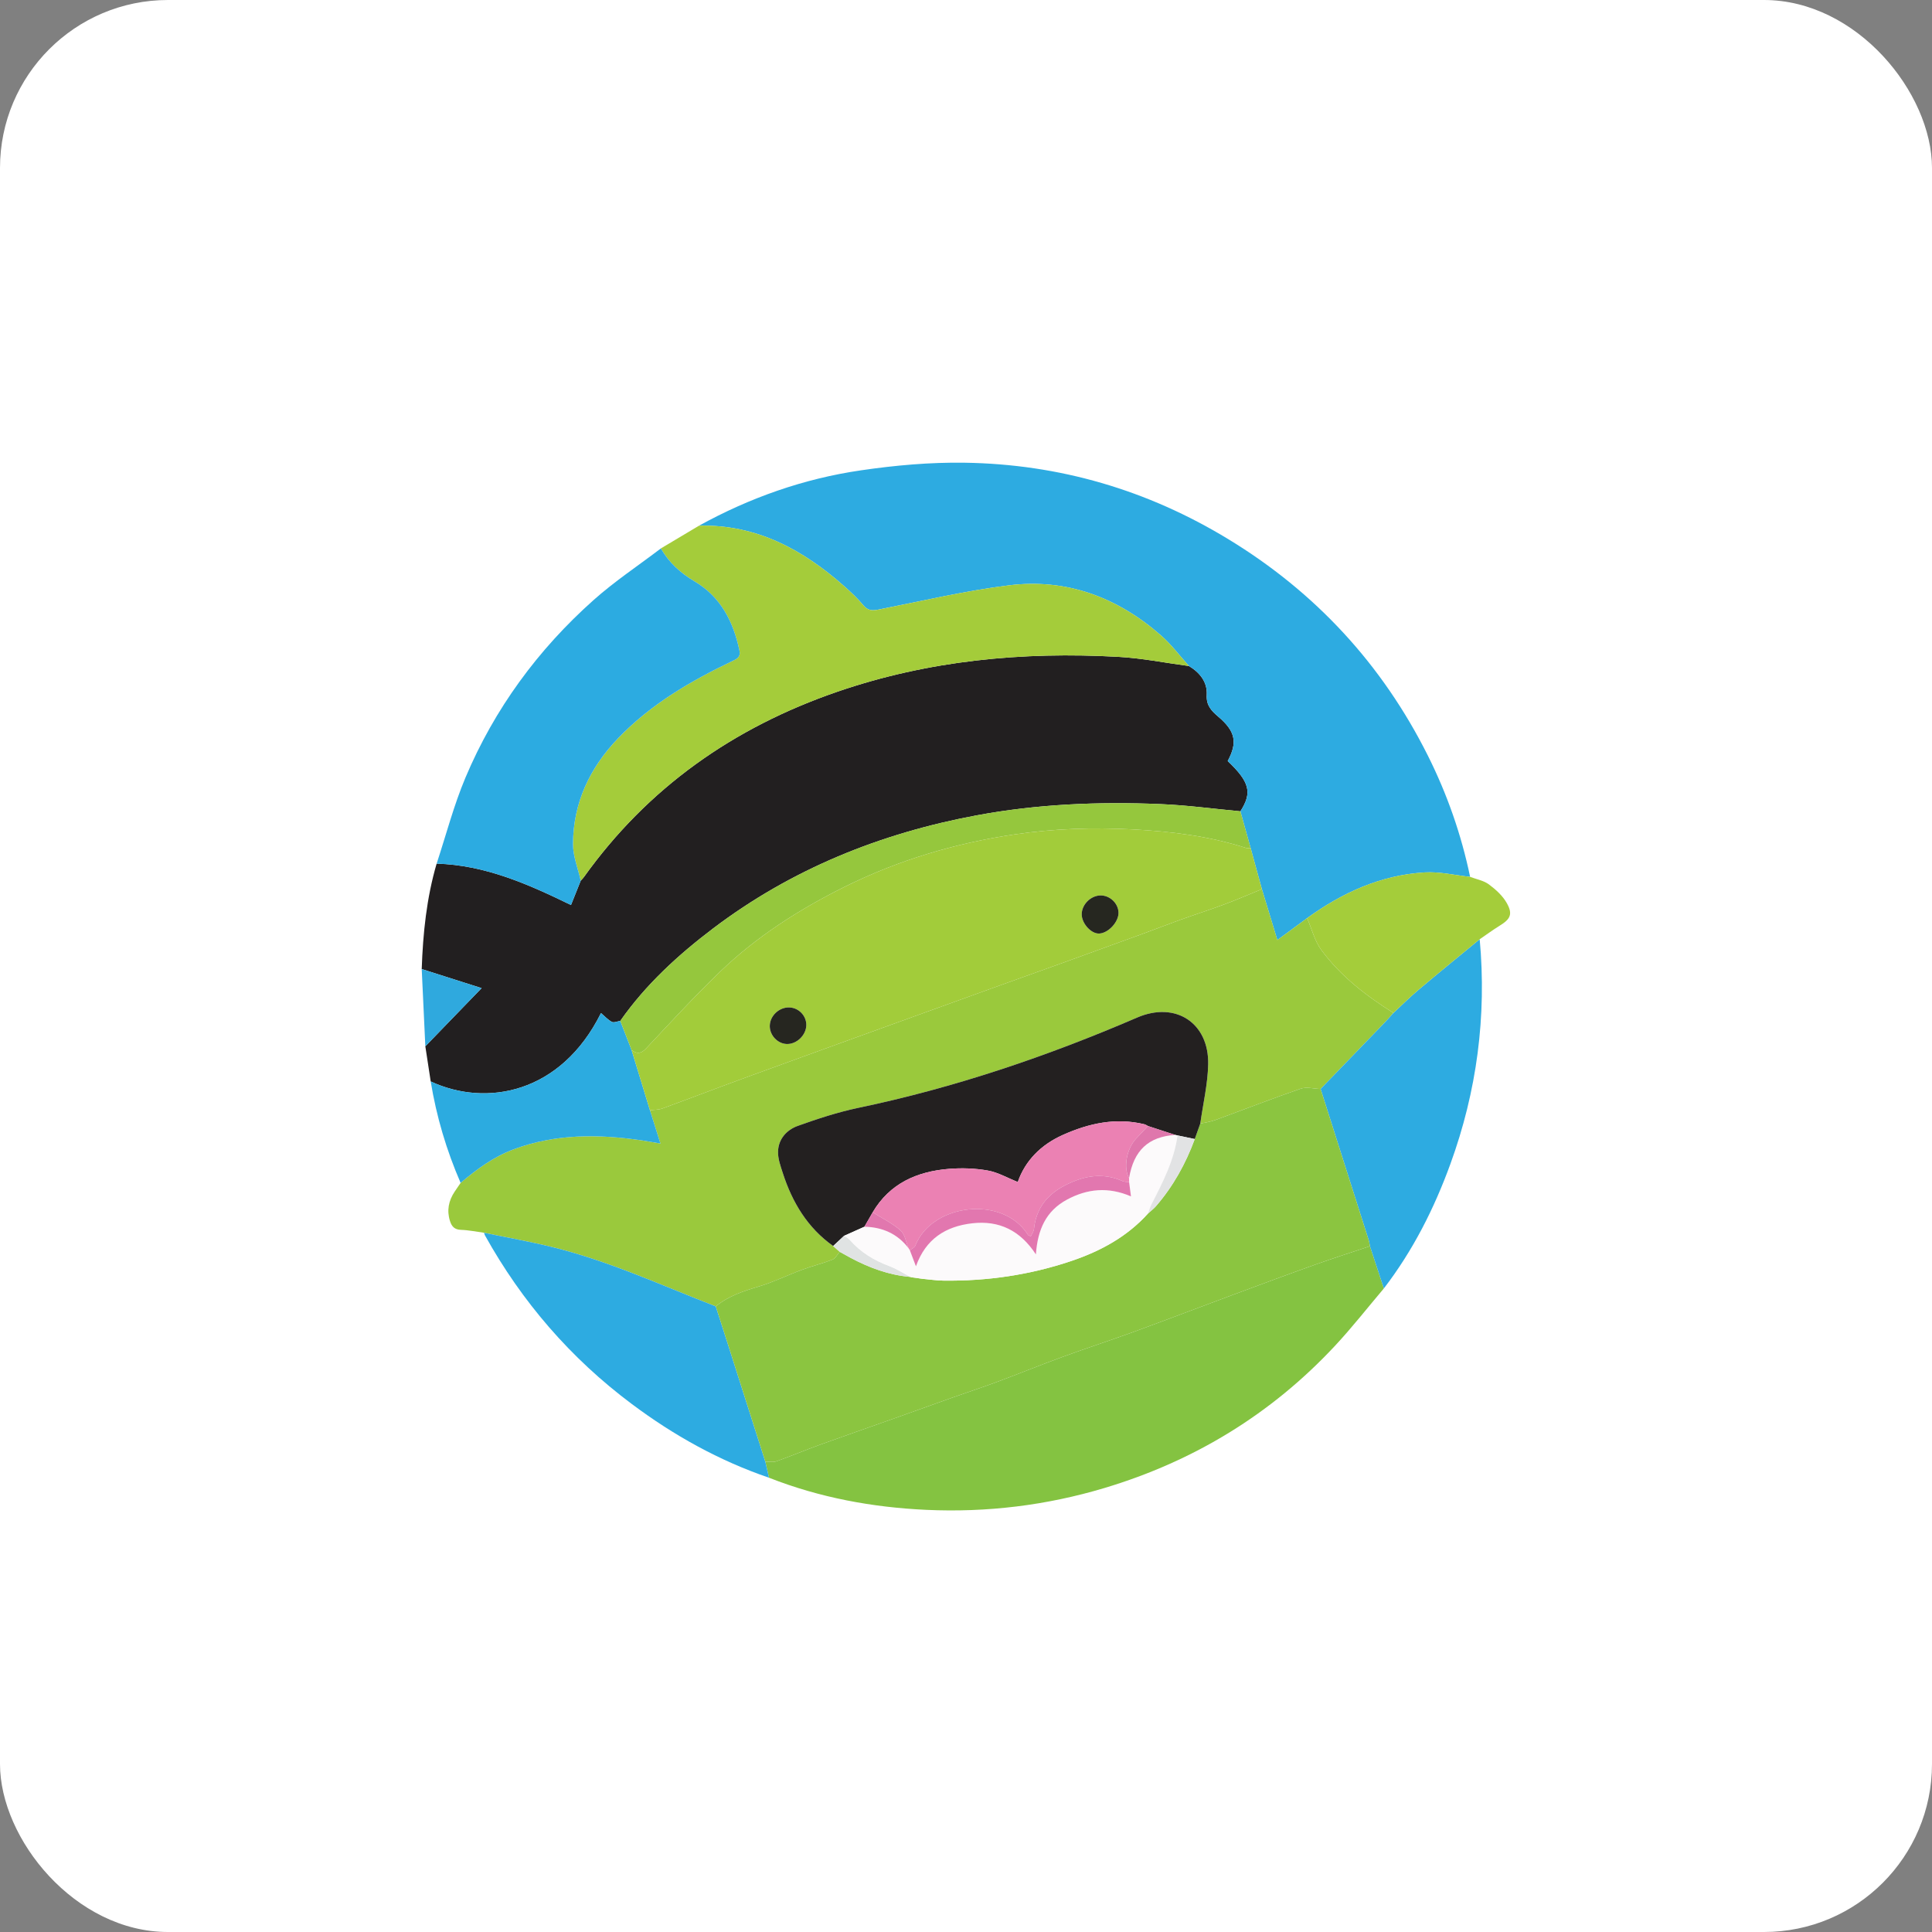
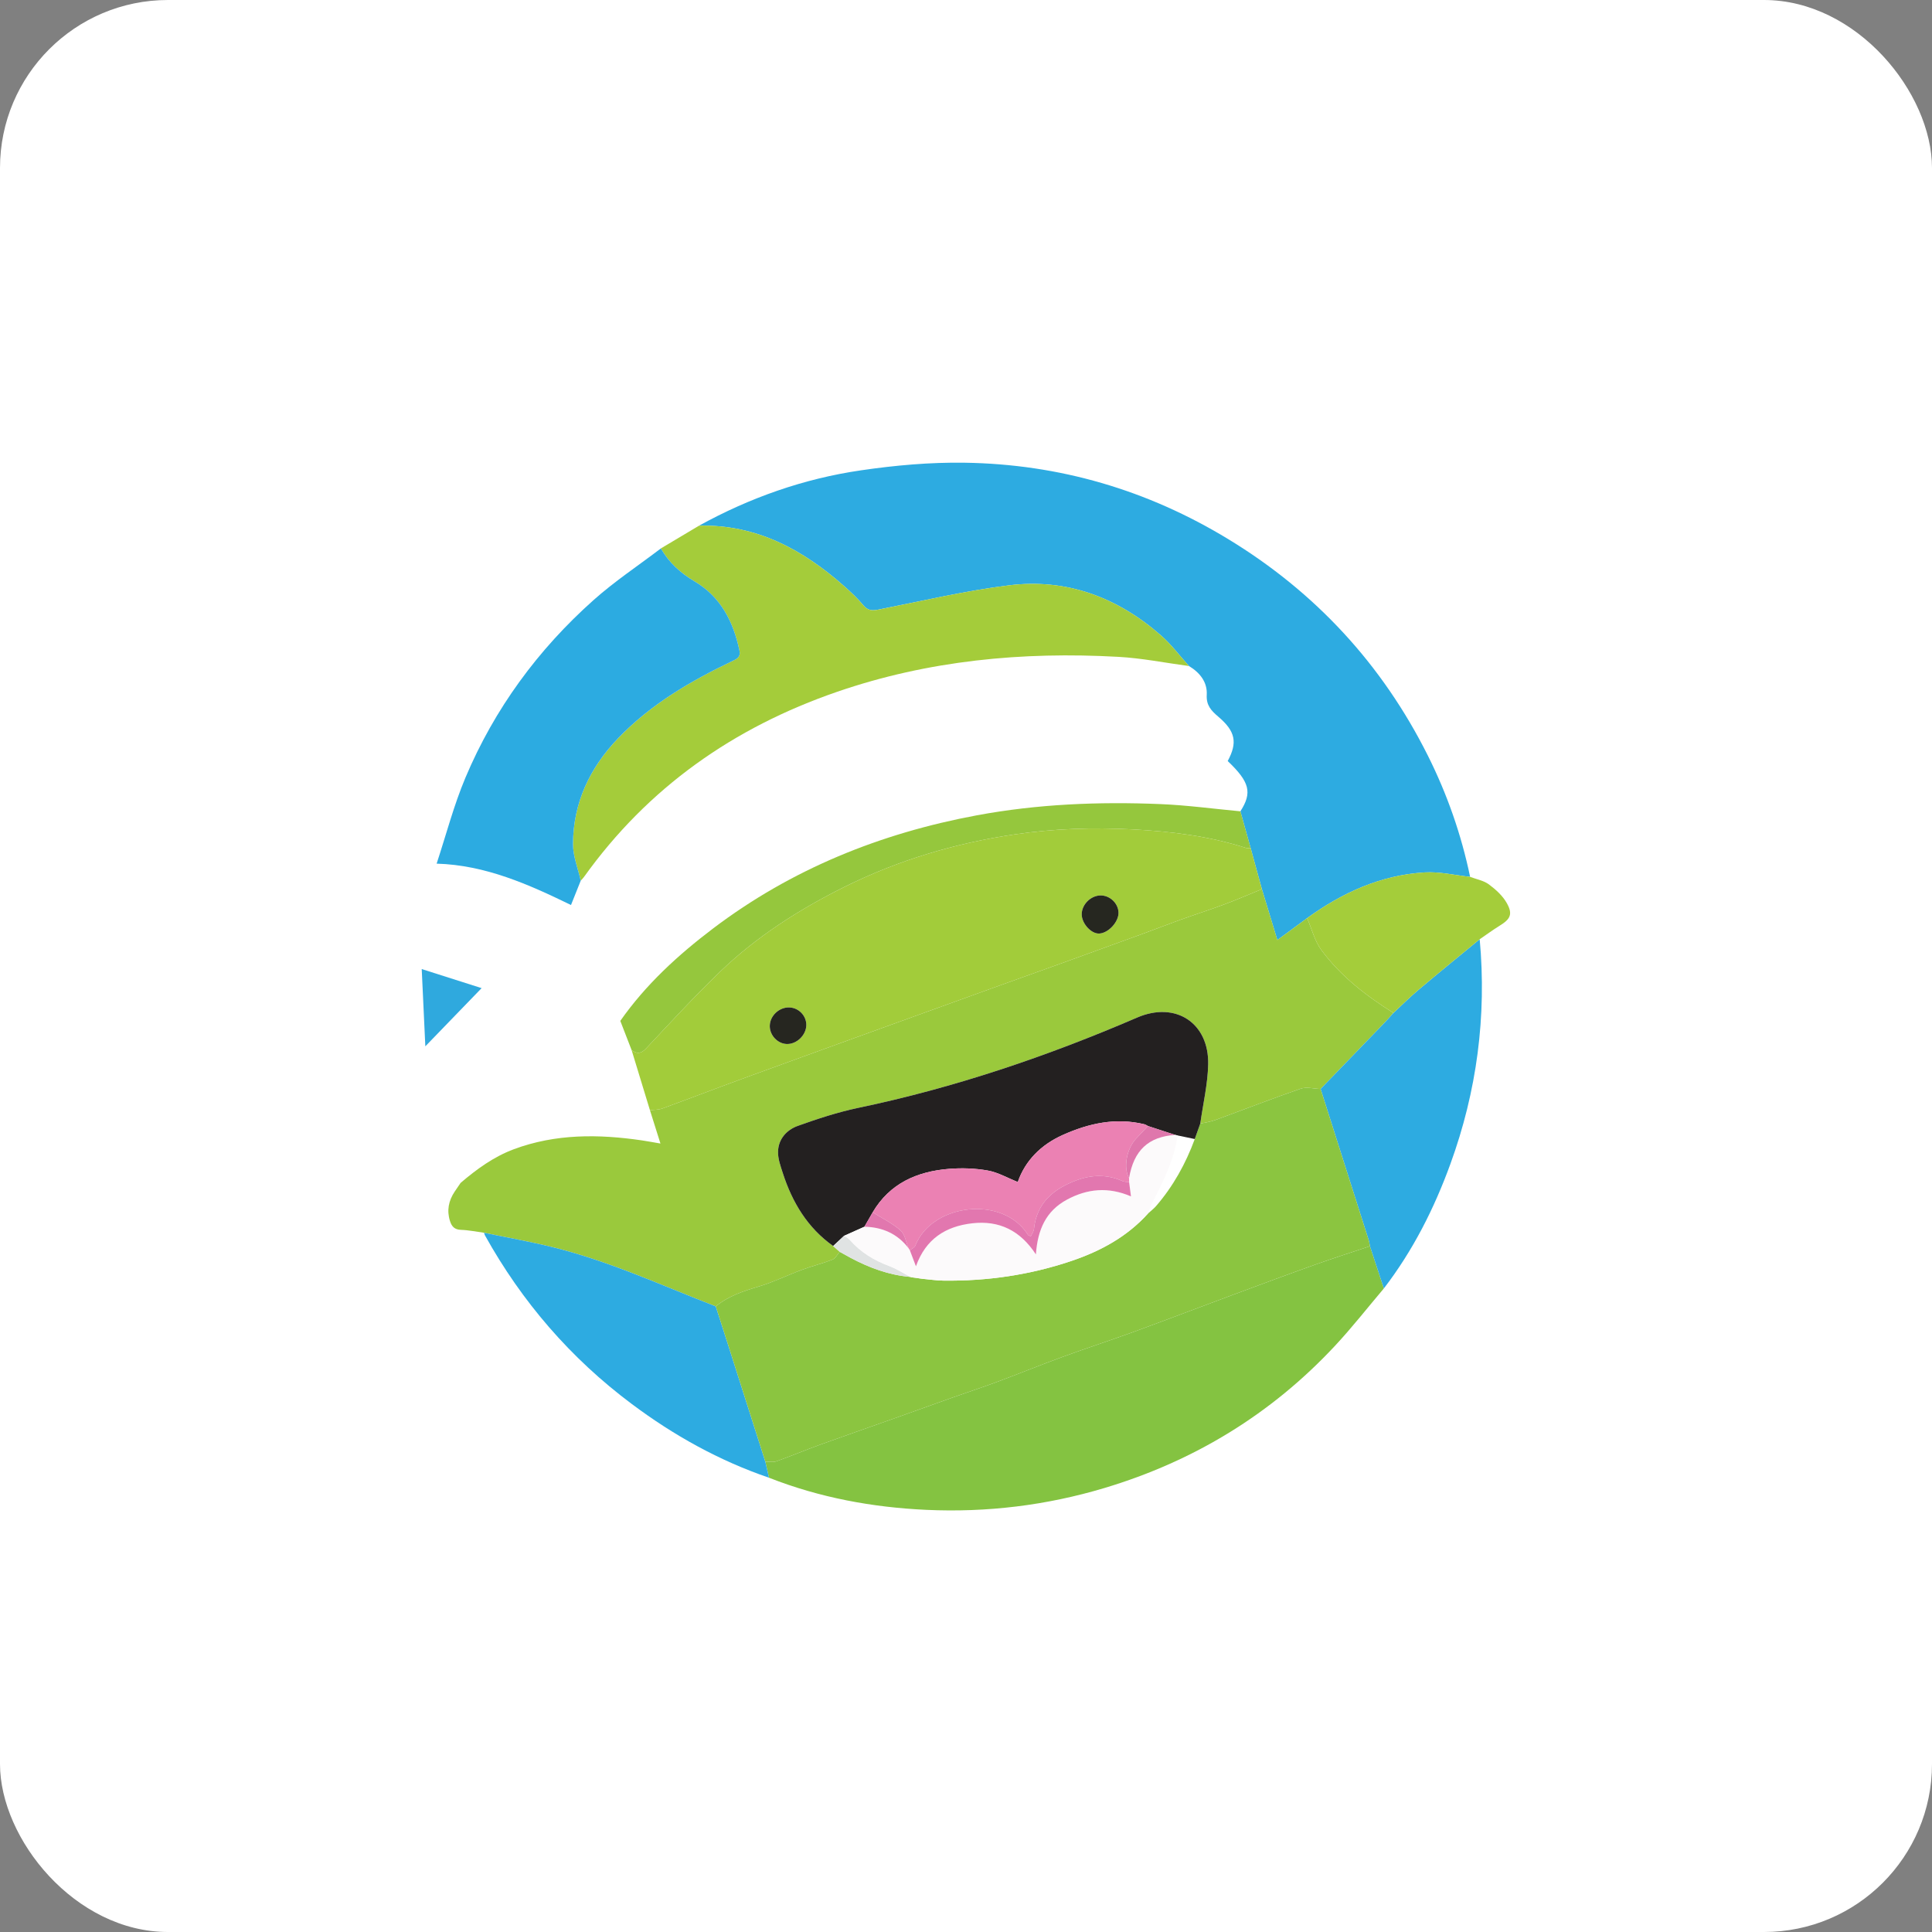
<svg xmlns="http://www.w3.org/2000/svg" width="46px" height="46px" viewBox="0 0 46 46" version="1.1">
  <rect x="0" y="0" width="46" height="46" fill="#808080" stroke="none" />
  <desc>Created with Sketch.</desc>
  <defs />
  <g id="Page-5" stroke="none" stroke-width="1" fill="none" fill-rule="evenodd">
    <g id="classdojo">
      <rect id="Rectangle-17-Copy-7" fill="#FFFFFF" fill-rule="nonzero" x="0" y="0" width="46" height="46" rx="4" />
      <g id="Group-54" transform="translate(10, 11)">
-         <path d="M0.041,12.073 C0.07,11.224 0.156,10.383 0.396,9.563 C1.56,9.596 2.593,10.06 3.595,10.548 C3.682,10.332 3.754,10.15 3.827,9.968 C3.852,9.94 3.88,9.914 3.902,9.883 C5.422,7.757 7.461,6.322 9.933,5.471 C12.102,4.724 14.344,4.512 16.624,4.639 C17.188,4.67 17.747,4.783 18.309,4.858 C18.57,5.015 18.749,5.242 18.732,5.544 C18.718,5.794 18.838,5.92 19.007,6.064 C19.419,6.414 19.467,6.681 19.231,7.12 C19.756,7.62 19.819,7.872 19.533,8.317 C18.898,8.258 18.264,8.171 17.627,8.145 C16.161,8.084 14.701,8.144 13.254,8.413 C10.957,8.841 8.845,9.694 6.981,11.104 C6.144,11.738 5.374,12.443 4.769,13.307 C4.701,13.317 4.617,13.356 4.568,13.331 C4.473,13.281 4.396,13.194 4.309,13.121 C3.355,15.041 1.574,15.363 0.255,14.749 C0.212,14.47 0.17,14.191 0.127,13.912 C0.587,13.436 1.047,12.961 1.467,12.527 C1.008,12.381 0.524,12.227 0.041,12.073" id="Fill-4" fill="#221F20" />
        <path d="M19.533,8.317 C19.819,7.872 19.756,7.62 19.231,7.12 C19.467,6.681 19.419,6.414 19.007,6.064 C18.838,5.92 18.718,5.794 18.732,5.544 C18.749,5.242 18.57,5.015 18.309,4.858 C18.088,4.614 17.889,4.345 17.643,4.13 C16.61,3.224 15.399,2.765 14.02,2.937 C12.978,3.067 11.949,3.311 10.916,3.514 C10.765,3.544 10.663,3.54 10.557,3.413 C10.419,3.247 10.259,3.097 10.097,2.954 C9.113,2.086 8.013,1.484 6.644,1.516 C7.851,0.851 9.138,0.396 10.502,0.198 C11.314,0.079 12.143,0.005 12.963,0.017 C15.22,0.05 17.321,0.666 19.245,1.837 C21.325,3.102 22.91,4.823 23.995,6.987 C24.456,7.907 24.793,8.871 25.003,9.878 C24.641,9.839 24.276,9.75 23.918,9.772 C22.874,9.836 21.957,10.255 21.122,10.86 C20.89,11.031 20.658,11.202 20.413,11.382 C20.286,10.963 20.166,10.566 20.045,10.17 C19.956,9.845 19.867,9.52 19.778,9.196 C19.696,8.903 19.615,8.61 19.533,8.317" id="Fill-6" fill="#2DABE1" />
        <path d="M20.045,10.17 C20.166,10.566 20.286,10.963 20.413,11.382 C20.658,11.201 20.89,11.031 21.122,10.86 C21.233,11.116 21.301,11.404 21.463,11.623 C21.921,12.241 22.525,12.709 23.177,13.117 C23.116,13.185 23.058,13.255 22.994,13.321 C22.478,13.857 21.96,14.392 21.443,14.928 C21.284,14.923 21.11,14.873 20.97,14.921 C20.286,15.157 19.611,15.421 18.931,15.669 C18.819,15.711 18.696,15.725 18.578,15.752 C18.644,15.282 18.756,14.813 18.766,14.342 C18.787,13.355 17.99,12.833 17.074,13.228 C14.933,14.151 12.726,14.899 10.433,15.378 C9.943,15.481 9.463,15.639 8.992,15.808 C8.727,15.904 8.533,16.121 8.525,16.418 C8.52,16.587 8.584,16.763 8.638,16.93 C8.863,17.626 9.224,18.232 9.837,18.667 C9.889,18.713 9.941,18.759 9.993,18.805 C9.936,18.869 9.891,18.963 9.82,18.991 C9.585,19.083 9.337,19.143 9.1,19.231 C8.756,19.358 8.425,19.523 8.075,19.628 C7.704,19.739 7.344,19.855 7.042,20.105 C5.756,19.606 4.499,19.025 3.152,18.693 C2.614,18.56 2.067,18.464 1.524,18.351 C1.341,18.327 1.158,18.288 0.974,18.282 C0.82,18.277 0.754,18.199 0.714,18.072 C0.634,17.82 0.681,17.588 0.826,17.371 C0.872,17.302 0.92,17.233 0.967,17.164 C1.35,16.837 1.754,16.542 2.233,16.363 C3.229,15.992 4.251,16.001 5.283,16.152 C5.425,16.173 5.566,16.2 5.725,16.227 C5.635,15.943 5.555,15.689 5.475,15.434 C5.574,15.422 5.679,15.426 5.77,15.393 C6.424,15.154 7.074,14.904 7.728,14.665 C8.955,14.217 10.183,13.773 11.412,13.328 C12.196,13.043 12.981,12.76 13.766,12.477 C14.305,12.283 14.845,12.091 15.384,11.896 C15.993,11.676 16.601,11.455 17.209,11.233 C17.507,11.124 17.802,11.008 18.1,10.901 C18.456,10.773 18.816,10.658 19.169,10.526 C19.465,10.415 19.754,10.289 20.045,10.17" id="Fill-8" fill="#9AC93C" />
        <path d="M22.949,19.677 C22.561,20.135 22.19,20.61 21.78,21.049 C20.267,22.669 18.433,23.788 16.299,24.428 C14.915,24.843 13.497,25.015 12.057,24.949 C10.772,24.89 9.513,24.658 8.31,24.184 C8.28,24.057 8.251,23.929 8.222,23.801 C8.31,23.8 8.406,23.821 8.484,23.793 C8.841,23.666 9.19,23.519 9.546,23.39 C10.112,23.185 10.681,22.989 11.247,22.787 C11.727,22.617 12.205,22.443 12.685,22.273 C13.033,22.149 13.385,22.034 13.732,21.905 C14.253,21.711 14.768,21.501 15.29,21.31 C15.849,21.105 16.416,20.921 16.976,20.717 C17.766,20.428 18.553,20.127 19.342,19.834 C20,19.589 20.659,19.344 21.32,19.108 C21.75,18.955 22.185,18.816 22.618,18.671 C22.728,19.006 22.839,19.341 22.949,19.677" id="Fill-10" fill="#84C341" />
        <path d="M6.644,1.516 C8.013,1.484 9.113,2.086 10.097,2.954 C10.259,3.097 10.419,3.248 10.557,3.413 C10.663,3.54 10.765,3.544 10.916,3.515 C11.949,3.311 12.978,3.067 14.02,2.937 C15.399,2.765 16.61,3.224 17.643,4.13 C17.889,4.345 18.088,4.614 18.309,4.858 C17.747,4.783 17.188,4.67 16.624,4.639 C14.344,4.512 12.102,4.724 9.933,5.471 C7.461,6.322 5.422,7.757 3.902,9.883 C3.88,9.914 3.852,9.94 3.827,9.968 C3.762,9.678 3.642,9.387 3.643,9.097 C3.646,8.117 4.041,7.282 4.719,6.576 C5.496,5.765 6.45,5.21 7.456,4.73 C7.567,4.677 7.635,4.627 7.607,4.493 C7.462,3.807 7.167,3.215 6.535,2.841 C6.202,2.643 5.925,2.395 5.736,2.057 C6.039,1.877 6.341,1.696 6.644,1.516" id="Fill-12" fill="#A4CC3A" />
        <path d="M5.736,2.057 C5.925,2.395 6.202,2.643 6.535,2.841 C7.167,3.215 7.462,3.807 7.607,4.493 C7.635,4.627 7.567,4.677 7.456,4.73 C6.45,5.21 5.496,5.765 4.719,6.575 C4.041,7.282 3.646,8.117 3.643,9.097 C3.642,9.387 3.762,9.678 3.827,9.968 C3.754,10.15 3.682,10.332 3.595,10.548 C2.593,10.06 1.56,9.596 0.396,9.563 C0.622,8.878 0.804,8.175 1.083,7.513 C1.773,5.878 2.806,4.469 4.135,3.285 C4.636,2.839 5.201,2.464 5.736,2.057" id="Fill-14" fill="#2CABE1" />
        <path d="M22.949,19.677 C22.839,19.341 22.728,19.006 22.618,18.671 C22.609,18.626 22.605,18.58 22.591,18.537 C22.209,17.334 21.826,16.131 21.443,14.928 C21.96,14.392 22.478,13.857 22.994,13.321 C23.058,13.255 23.116,13.185 23.177,13.117 C23.375,12.934 23.566,12.742 23.772,12.569 C24.254,12.162 24.744,11.764 25.231,11.363 C25.399,13.198 25.163,14.982 24.533,16.714 C24.147,17.774 23.642,18.775 22.949,19.677" id="Fill-16" fill="#2DABE1" />
        <path d="M8.222,23.801 C8.251,23.929 8.28,24.057 8.31,24.184 C7.122,23.778 6.04,23.175 5.042,22.428 C3.586,21.34 2.427,19.996 1.548,18.416 C1.537,18.396 1.532,18.373 1.524,18.351 C2.067,18.464 2.614,18.56 3.152,18.693 C4.499,19.025 5.756,19.606 7.042,20.105 C7.122,20.353 7.202,20.6 7.281,20.848 C7.595,21.832 7.908,22.817 8.222,23.801" id="Fill-18" fill="#2DABE1" />
        <path d="M25.231,11.363 C24.744,11.764 24.254,12.162 23.772,12.569 C23.566,12.743 23.375,12.934 23.177,13.117 C22.525,12.709 21.921,12.241 21.463,11.623 C21.301,11.404 21.233,11.116 21.122,10.86 C21.957,10.255 22.874,9.836 23.918,9.772 C24.276,9.75 24.641,9.839 25.003,9.878 C25.154,9.935 25.326,9.965 25.45,10.057 C25.617,10.181 25.784,10.333 25.881,10.511 C26.024,10.77 25.958,10.886 25.704,11.042 C25.542,11.142 25.388,11.256 25.231,11.363" id="Fill-20" fill="#A4CD3A" />
-         <path d="M5.475,15.434 C5.555,15.689 5.635,15.943 5.725,16.227 C5.566,16.2 5.425,16.173 5.283,16.152 C4.251,16.001 3.229,15.992 2.233,16.363 C1.754,16.542 1.35,16.837 0.967,17.164 C0.63,16.388 0.391,15.583 0.255,14.749 C1.574,15.363 3.355,15.041 4.309,13.121 C4.396,13.194 4.473,13.281 4.568,13.331 C4.617,13.356 4.701,13.317 4.769,13.307 C4.859,13.54 4.949,13.772 5.039,14.004 C5.184,14.481 5.33,14.958 5.475,15.434" id="Fill-22" fill="#2CABE0" />
        <path d="M0.041,12.073 C0.524,12.227 1.008,12.381 1.467,12.527 C1.047,12.961 0.587,13.436 0.127,13.912 C0.098,13.299 0.069,12.686 0.041,12.073" id="Fill-24" fill="#2FA9DE" />
        <path d="M5.039,14.004 C4.949,13.772 4.859,13.54 4.769,13.307 C5.374,12.443 6.144,11.738 6.981,11.104 C8.845,9.694 10.957,8.841 13.254,8.413 C14.701,8.144 16.161,8.084 17.627,8.145 C18.264,8.171 18.898,8.258 19.533,8.317 C19.615,8.61 19.696,8.903 19.778,9.196 C19.739,9.193 19.697,9.199 19.662,9.187 C18.786,8.906 17.876,8.795 16.966,8.747 C16.03,8.697 15.09,8.729 14.155,8.867 C12.739,9.077 11.387,9.48 10.109,10.115 C9.03,10.652 8.017,11.297 7.148,12.132 C6.538,12.72 5.963,13.344 5.384,13.962 C5.263,14.092 5.167,14.096 5.039,14.004" id="Fill-26" fill="#95C73D" />
        <path d="M9.198,13.413 C9.204,13.191 9.023,12.997 8.799,12.987 C8.553,12.976 8.33,13.185 8.328,13.428 C8.326,13.649 8.513,13.849 8.73,13.857 C8.964,13.867 9.191,13.651 9.198,13.413 M16.204,10.32 C15.971,10.322 15.757,10.535 15.755,10.766 C15.753,10.987 15.981,11.238 16.174,11.227 C16.393,11.216 16.639,10.946 16.631,10.725 C16.624,10.507 16.425,10.318 16.204,10.32 M5.039,14.004 C5.167,14.096 5.263,14.092 5.384,13.962 C5.963,13.344 6.538,12.72 7.148,12.132 C8.017,11.297 9.03,10.652 10.109,10.115 C11.387,9.48 12.739,9.077 14.155,8.867 C15.09,8.729 16.03,8.697 16.966,8.747 C17.876,8.795 18.786,8.906 19.662,9.187 C19.697,9.199 19.739,9.193 19.778,9.196 C19.867,9.52 19.956,9.845 20.045,10.17 C19.754,10.289 19.465,10.415 19.169,10.526 C18.816,10.658 18.456,10.773 18.1,10.901 C17.802,11.008 17.507,11.124 17.209,11.233 C16.601,11.455 15.993,11.676 15.384,11.896 C14.845,12.091 14.305,12.282 13.766,12.477 C12.981,12.76 12.196,13.043 11.412,13.328 C10.184,13.773 8.955,14.217 7.728,14.665 C7.074,14.904 6.424,15.154 5.77,15.393 C5.679,15.426 5.574,15.422 5.475,15.434 C5.33,14.958 5.184,14.481 5.039,14.004" id="Fill-28" fill="#A2CC3A" />
        <path d="M8.222,23.801 C7.908,22.817 7.595,21.832 7.281,20.848 C7.202,20.6 7.122,20.353 7.042,20.105 C7.344,19.855 7.704,19.739 8.075,19.628 C8.425,19.523 8.756,19.358 9.1,19.231 C9.337,19.143 9.585,19.083 9.82,18.991 C9.891,18.963 9.936,18.869 9.993,18.805 C10.08,18.853 10.166,18.902 10.254,18.949 C10.7,19.187 11.168,19.36 11.678,19.403 C11.689,19.409 11.702,19.413 11.715,19.413 C11.795,19.424 11.876,19.436 11.956,19.447 C12.126,19.462 12.296,19.489 12.466,19.491 C13.506,19.504 14.522,19.356 15.506,19.024 C16.202,18.789 16.838,18.445 17.336,17.89 C17.398,17.834 17.466,17.783 17.521,17.721 C17.933,17.246 18.231,16.706 18.447,16.12 C18.491,15.997 18.534,15.875 18.578,15.752 C18.696,15.725 18.819,15.711 18.931,15.669 C19.611,15.421 20.286,15.157 20.97,14.921 C21.11,14.873 21.284,14.923 21.443,14.928 C21.826,16.131 22.209,17.334 22.591,18.537 C22.605,18.58 22.609,18.626 22.618,18.671 C22.185,18.816 21.75,18.955 21.32,19.108 C20.659,19.344 20,19.589 19.342,19.834 C18.553,20.127 17.766,20.428 16.976,20.717 C16.416,20.921 15.849,21.105 15.29,21.31 C14.768,21.501 14.253,21.711 13.732,21.905 C13.385,22.034 13.033,22.149 12.685,22.273 C12.205,22.443 11.727,22.617 11.248,22.787 C10.681,22.989 10.112,23.185 9.546,23.39 C9.19,23.519 8.841,23.666 8.484,23.793 C8.406,23.821 8.31,23.8 8.222,23.801" id="Fill-30" fill="#8BC540" />
        <path d="M18.578,15.752 C18.534,15.875 18.491,15.997 18.447,16.12 C18.311,16.091 18.174,16.063 18.037,16.034 C18.019,16.03 18,16.026 17.982,16.022 C17.766,15.951 17.55,15.881 17.333,15.81 C17.305,15.796 17.279,15.776 17.25,15.769 C16.568,15.603 15.925,15.745 15.304,16.023 C14.781,16.257 14.408,16.638 14.233,17.143 C13.988,17.046 13.762,16.913 13.52,16.87 C13.218,16.816 12.9,16.805 12.593,16.83 C11.83,16.892 11.183,17.178 10.778,17.865 C10.712,17.98 10.647,18.094 10.581,18.208 C10.419,18.28 10.257,18.352 10.096,18.425 L9.837,18.667 C9.224,18.232 8.863,17.626 8.638,16.93 C8.584,16.763 8.52,16.587 8.525,16.418 C8.533,16.121 8.727,15.904 8.992,15.808 C9.463,15.639 9.943,15.481 10.433,15.378 C12.726,14.899 14.933,14.151 17.074,13.228 C17.99,12.833 18.787,13.355 18.766,14.342 C18.756,14.813 18.644,15.282 18.578,15.752" id="Fill-32" fill="#232020" />
        <path d="M9.837,18.667 C9.923,18.586 10.009,18.505 10.096,18.425 C10.14,18.454 10.194,18.476 10.228,18.515 C10.487,18.813 10.81,19.01 11.181,19.147 C11.354,19.212 11.512,19.317 11.678,19.403 C11.168,19.36 10.7,19.187 10.254,18.949 C10.166,18.902 10.08,18.853 9.993,18.805 C9.941,18.759 9.889,18.713 9.837,18.667" id="Fill-34" fill="#E0E3E3" />
        <path d="M16.204,10.32 C16.425,10.318 16.624,10.506 16.631,10.725 C16.639,10.946 16.393,11.216 16.174,11.227 C15.981,11.238 15.753,10.987 15.755,10.766 C15.757,10.535 15.971,10.322 16.204,10.32" id="Fill-36" fill="#262720" />
        <path d="M9.198,13.413 C9.191,13.651 8.964,13.867 8.73,13.857 C8.513,13.849 8.326,13.649 8.328,13.428 C8.33,13.185 8.553,12.976 8.799,12.987 C9.023,12.997 9.204,13.191 9.198,13.413" id="Fill-38" fill="#262620" />
        <path d="M11.678,19.403 C11.512,19.317 11.354,19.212 11.181,19.147 C10.81,19.01 10.487,18.813 10.228,18.515 C10.194,18.476 10.14,18.454 10.096,18.425 C10.257,18.352 10.419,18.28 10.581,18.208 C11.01,18.218 11.367,18.374 11.63,18.717 C11.641,18.734 11.652,18.751 11.663,18.768 C11.706,18.88 11.749,18.993 11.808,19.15 C12.041,18.497 12.516,18.198 13.149,18.126 C13.789,18.053 14.292,18.296 14.664,18.867 C14.706,18.278 14.903,17.832 15.405,17.562 C15.887,17.303 16.384,17.252 16.928,17.485 C16.909,17.341 16.896,17.244 16.883,17.147 C16.883,17.115 16.883,17.083 16.883,17.05 C16.994,16.39 17.345,16.061 17.981,16.022 C18,16.026 18.019,16.03 18.037,16.034 C17.956,16.63 17.683,17.155 17.413,17.682 C17.38,17.748 17.361,17.821 17.336,17.89 C16.838,18.445 16.202,18.79 15.506,19.024 C14.522,19.356 13.506,19.504 12.466,19.491 C12.296,19.489 12.126,19.462 11.956,19.447 C11.876,19.436 11.795,19.424 11.715,19.413 C11.702,19.413 11.689,19.409 11.678,19.403" id="Fill-40" fill="#FCFAFB" />
-         <path d="M17.336,17.89 C17.361,17.821 17.38,17.748 17.413,17.682 C17.683,17.155 17.956,16.63 18.037,16.034 C18.174,16.062 18.311,16.091 18.447,16.12 C18.231,16.706 17.933,17.246 17.521,17.721 C17.466,17.783 17.398,17.834 17.336,17.89" id="Fill-42" fill="#E2E3E4" />
        <path d="M11.715,19.413 C11.796,19.438 11.876,19.462 11.956,19.487 C11.876,19.462 11.796,19.438 11.715,19.413" id="Fill-44" fill="#E0E3E3" />
        <path d="M11.663,18.768 C11.652,18.751 11.641,18.734 11.63,18.717 C11.57,18.573 11.547,18.388 11.441,18.295 C11.246,18.123 11.002,18.006 10.778,17.865 C11.183,17.178 11.83,16.892 12.593,16.83 C12.9,16.805 13.218,16.816 13.52,16.87 C13.762,16.913 13.988,17.046 14.233,17.143 C14.408,16.638 14.781,16.257 15.304,16.023 C15.925,15.745 16.568,15.603 17.25,15.769 C17.279,15.776 17.305,15.796 17.333,15.81 C17.239,15.91 17.144,16.01 17.05,16.11 C16.822,16.352 16.741,16.807 16.883,17.05 C16.883,17.083 16.883,17.115 16.884,17.147 C16.83,17.139 16.772,17.141 16.725,17.12 C16.364,16.959 15.999,16.967 15.637,17.1 C15.086,17.302 14.683,17.639 14.618,18.263 C14.611,18.322 14.569,18.378 14.542,18.438 C14.5,18.414 14.481,18.41 14.474,18.399 C13.886,17.456 12.194,17.648 11.794,18.656 C11.776,18.703 11.708,18.731 11.663,18.768" id="Fill-46" fill="#EB81B3" />
        <path d="M16.883,17.05 C16.742,16.807 16.822,16.352 17.05,16.11 C17.144,16.01 17.239,15.91 17.333,15.81 C17.55,15.881 17.766,15.951 17.982,16.022 C17.345,16.062 16.994,16.39 16.883,17.05" id="Fill-48" fill="#DF77AC" />
        <path d="M10.778,17.865 C11.002,18.006 11.246,18.123 11.441,18.295 C11.547,18.388 11.57,18.573 11.63,18.717 C11.367,18.374 11.01,18.217 10.581,18.208 C10.647,18.094 10.712,17.98 10.778,17.865" id="Fill-50" fill="#E177AE" />
        <path d="M11.663,18.768 C11.708,18.731 11.776,18.703 11.794,18.656 C12.194,17.648 13.886,17.456 14.474,18.399 C14.481,18.41 14.5,18.414 14.542,18.438 C14.569,18.378 14.611,18.322 14.618,18.263 C14.683,17.639 15.086,17.302 15.637,17.1 C15.999,16.967 16.364,16.959 16.725,17.12 C16.772,17.141 16.83,17.139 16.884,17.147 C16.896,17.244 16.909,17.341 16.928,17.485 C16.384,17.252 15.887,17.303 15.405,17.562 C14.903,17.832 14.706,18.278 14.664,18.867 C14.292,18.296 13.789,18.053 13.149,18.126 C12.516,18.198 12.041,18.497 11.808,19.15 C11.749,18.993 11.706,18.88 11.663,18.768" id="Fill-52" fill="#E277AF" />
      </g>
    </g>
  </g>
</svg>